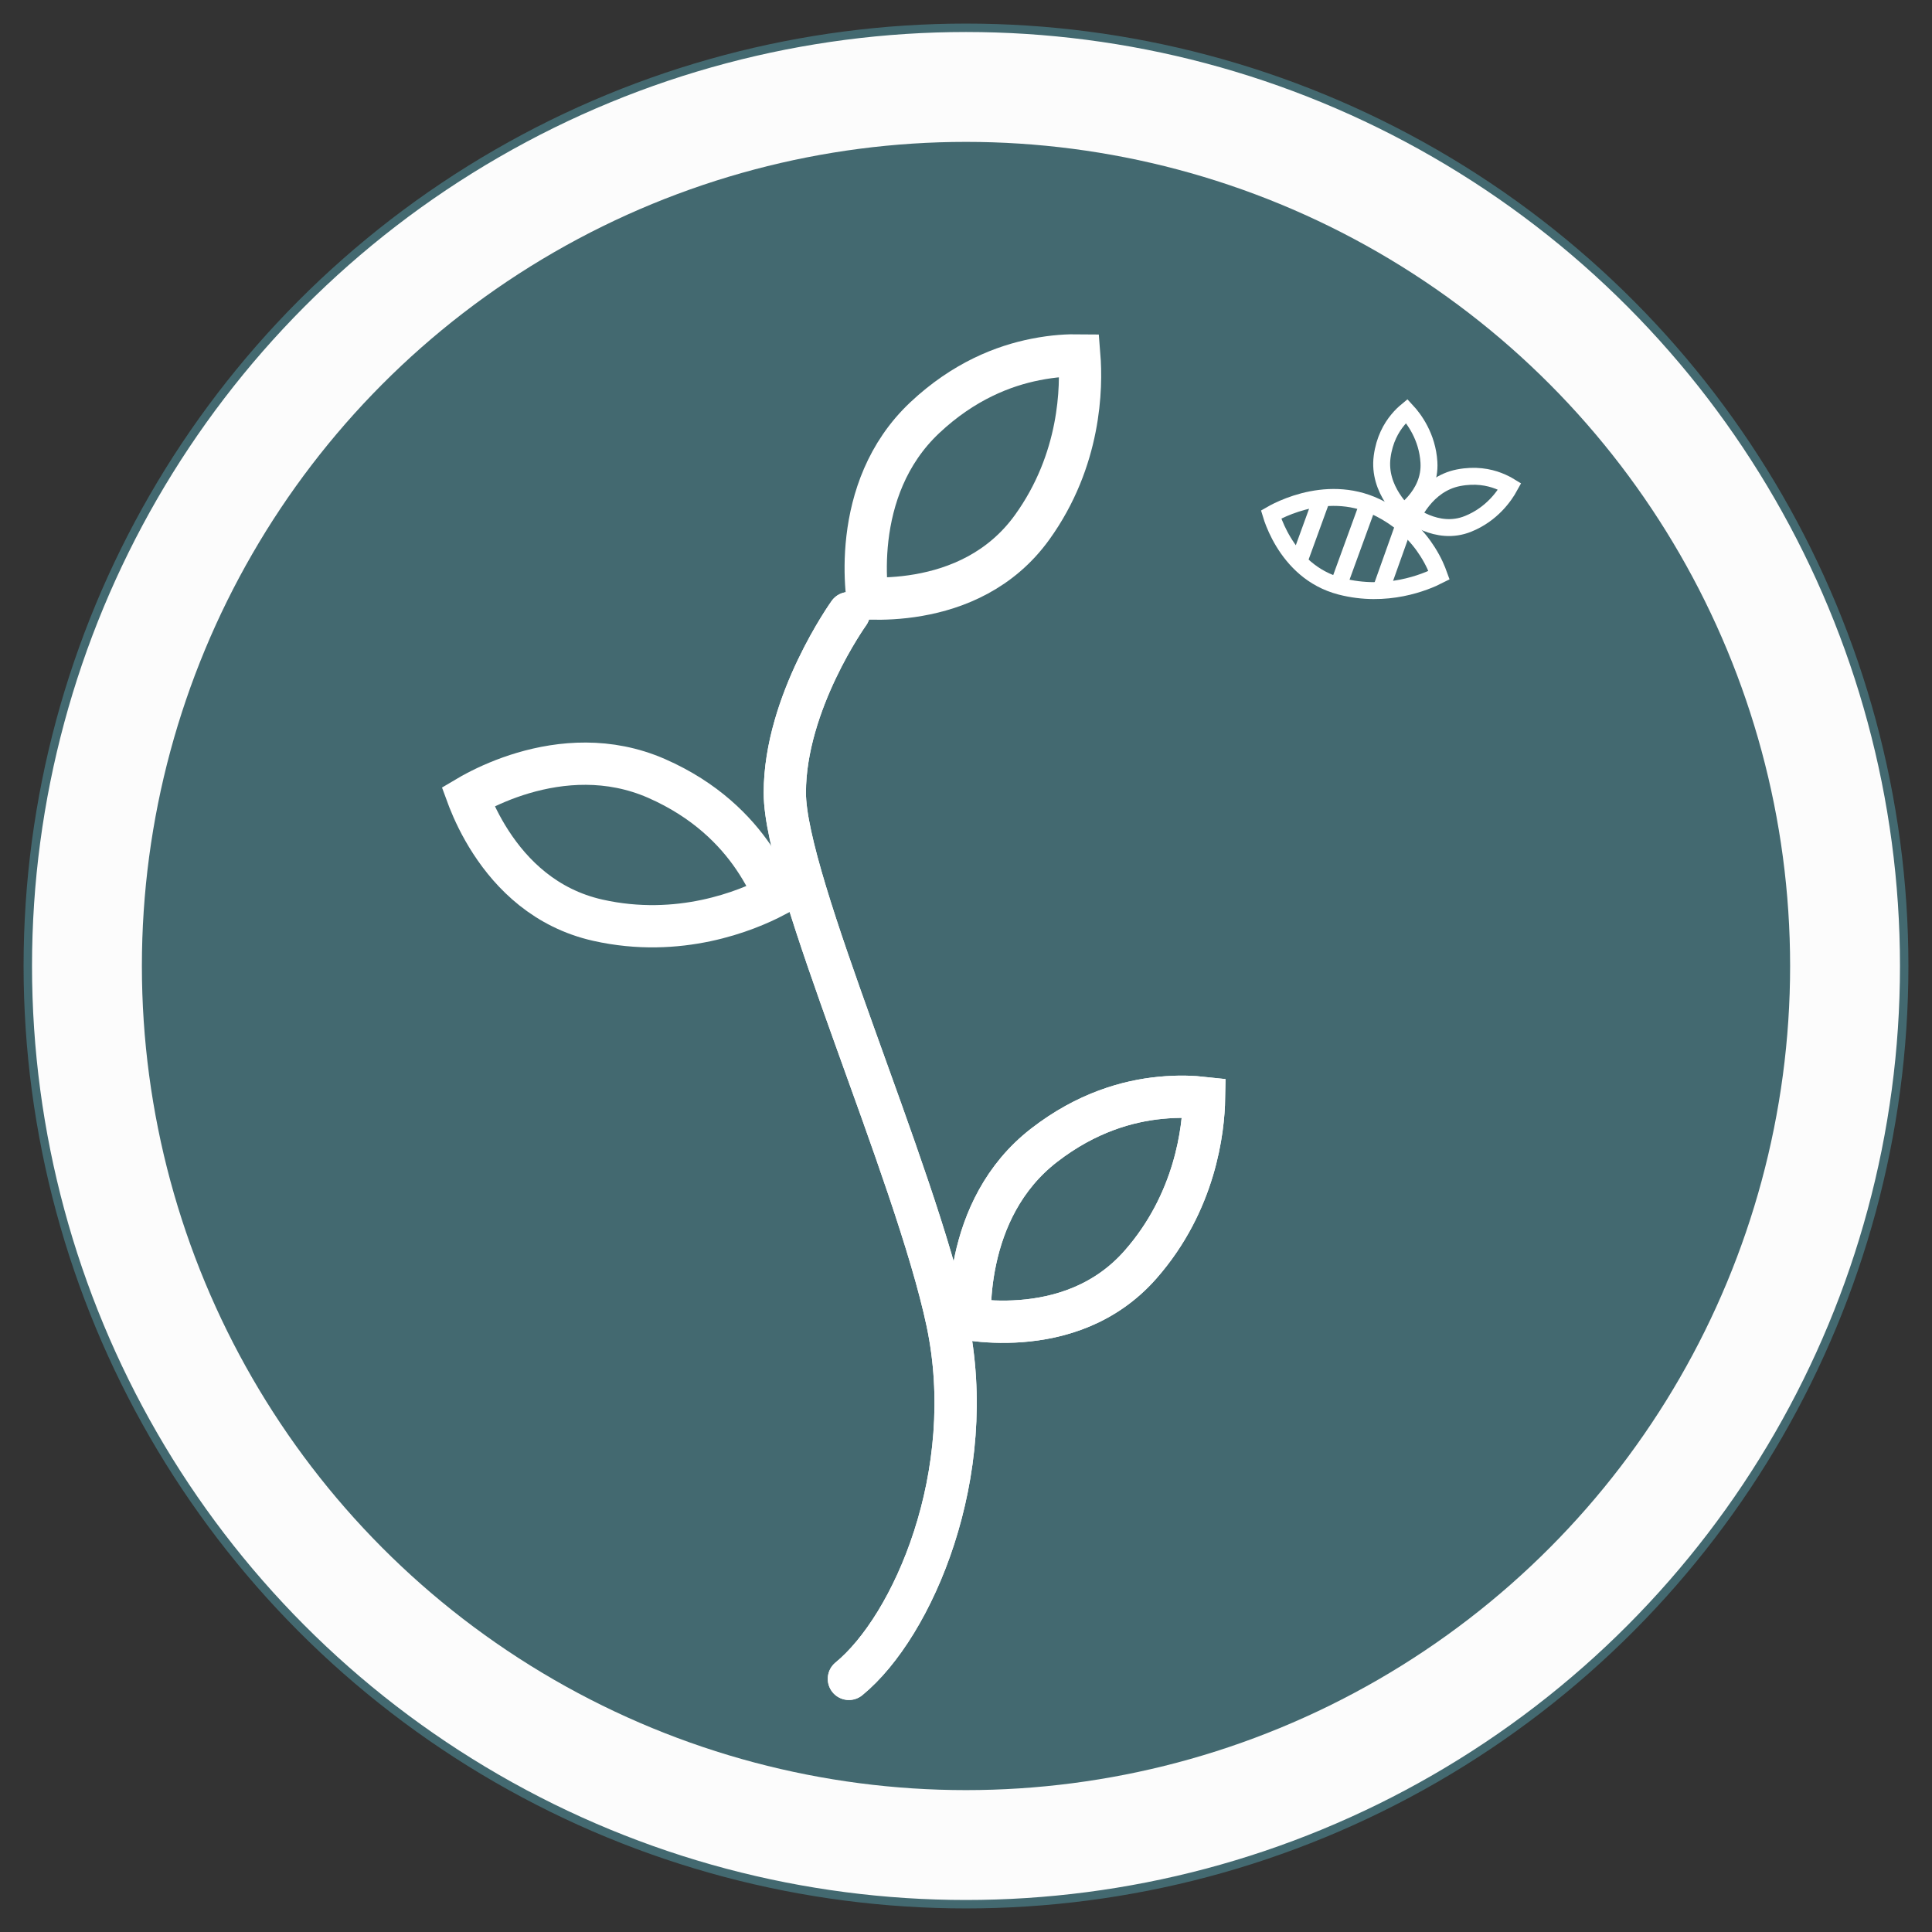
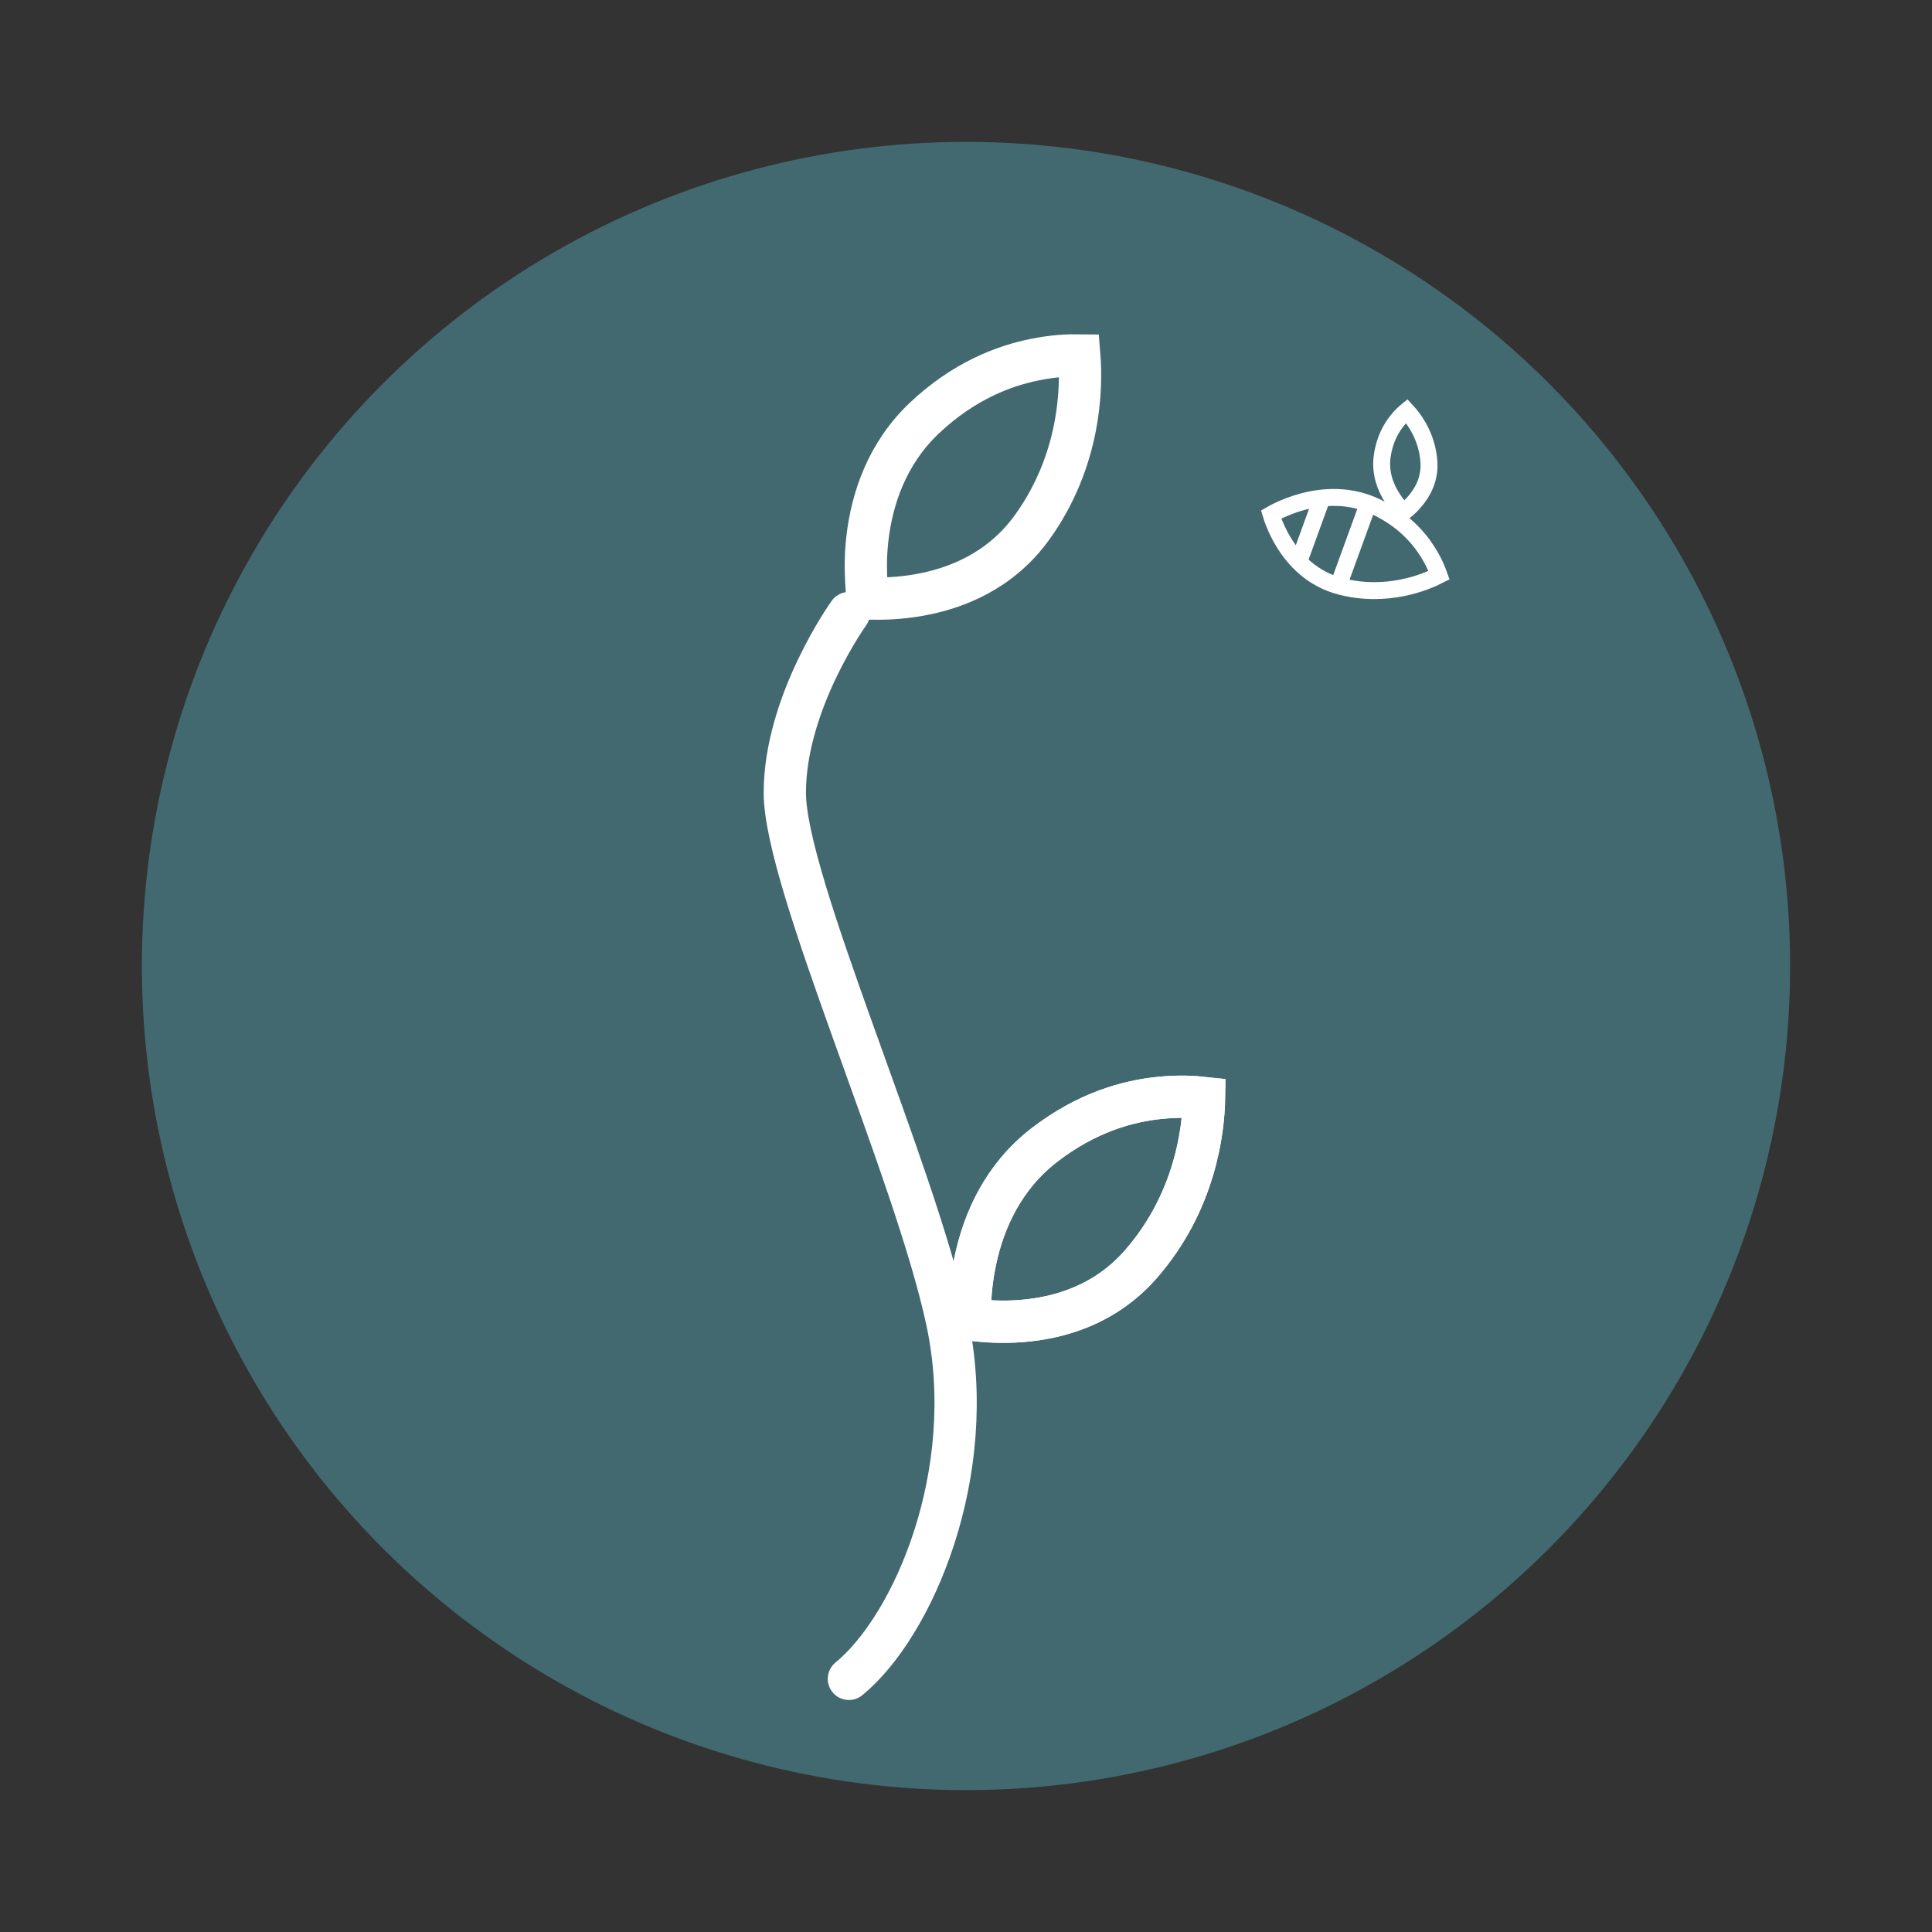
<svg xmlns="http://www.w3.org/2000/svg" width="41" height="41" viewBox="0 0 41 41" fill="none">
  <rect x="0" y="0" width="41" height="41" fill="#333333" stroke="none" />
-   <circle cx="20.5" cy="20.5" r="19.91" fill="#FCFCFC" stroke="#436970" stroke-width="0.179" />
  <circle cx="20.5" cy="20.5" r="17.489" fill="#436970" />
-   <path d="M18.015 13.011C18.015 13.011 16.655 14.906 16.655 16.823C16.655 18.741 19.422 24.837 20.103 28.053C20.783 31.27 19.376 34.514 18.015 35.628" stroke="white" stroke-width="0.897" stroke-linecap="round" />
  <path d="M20.253 27.941L20.253 27.941L20.253 27.941ZM20.644 28.009C20.622 28.006 20.602 28.003 20.582 28.001C20.58 27.938 20.579 27.867 20.581 27.788C20.585 27.507 20.615 27.136 20.703 26.729C20.879 25.913 21.282 24.98 22.16 24.302C23.062 23.604 23.94 23.365 24.619 23.298C25.022 23.258 25.324 23.276 25.552 23.301C25.541 23.974 25.37 25.51 24.202 26.838C23.451 27.692 22.479 27.973 21.665 28.035C21.259 28.066 20.9 28.041 20.644 28.009Z" stroke="white" stroke-width="0.897" />
  <path d="M27 10.998C26.989 10.97 26.98 10.943 26.973 10.919C27.011 10.897 27.061 10.871 27.119 10.842C27.256 10.776 27.443 10.699 27.661 10.642C28.099 10.528 28.653 10.494 29.202 10.755C29.761 11.021 30.093 11.389 30.292 11.703C30.427 11.914 30.495 12.085 30.539 12.207C30.241 12.359 29.424 12.695 28.449 12.443C27.844 12.286 27.467 11.879 27.237 11.5C27.122 11.31 27.047 11.131 27 10.998ZM26.936 10.789C26.936 10.789 26.936 10.789 26.936 10.789L26.936 10.789Z" stroke="white" stroke-width="0.359" />
-   <path d="M30.265 11.095C30.148 11.047 30.052 10.991 29.983 10.945C29.989 10.934 29.995 10.922 30.001 10.909C30.043 10.829 30.105 10.727 30.189 10.623C30.356 10.414 30.605 10.207 30.95 10.139C31.309 10.069 31.595 10.126 31.798 10.204C31.904 10.245 31.98 10.286 32.039 10.322C31.929 10.523 31.66 10.913 31.157 11.116C30.823 11.252 30.508 11.194 30.265 11.095ZM32.185 10.417L32.185 10.417L32.185 10.417ZM29.875 10.866L29.875 10.866L29.875 10.866Z" stroke="white" stroke-width="0.359" />
  <path d="M30.019 10.648C29.937 10.743 29.852 10.817 29.788 10.867C29.779 10.859 29.769 10.849 29.759 10.839C29.697 10.774 29.62 10.683 29.548 10.57C29.403 10.345 29.285 10.043 29.331 9.694C29.379 9.331 29.524 9.079 29.663 8.911C29.735 8.823 29.799 8.765 29.852 8.721C30.007 8.888 30.291 9.267 30.324 9.809C30.346 10.169 30.19 10.45 30.019 10.648ZM29.988 8.612L29.988 8.612L29.988 8.612ZM29.678 10.944L29.678 10.944L29.678 10.944Z" stroke="white" stroke-width="0.359" />
  <line x1="27.564" y1="11.917" x2="28.042" y2="10.603" stroke="white" stroke-width="0.359" />
  <line x1="28.415" y1="12.393" x2="29.067" y2="10.603" stroke="white" stroke-width="0.359" />
-   <line x1="29.267" y1="12.623" x2="29.835" y2="11.03" stroke="white" stroke-width="0.359" />
  <path d="M18.015 13.011C18.015 13.011 16.655 14.906 16.655 16.823C16.655 18.741 19.422 24.837 20.103 28.053C20.783 31.27 19.376 34.514 18.015 35.628" stroke="white" stroke-width="0.897" stroke-linecap="round" />
-   <path d="M9.825 16.59L9.825 16.59L9.825 16.59ZM9.952 16.966C9.944 16.946 9.937 16.927 9.93 16.908C9.984 16.876 10.046 16.841 10.116 16.805C10.365 16.674 10.704 16.522 11.103 16.404C11.904 16.168 12.916 16.075 13.932 16.519C14.977 16.977 15.608 17.633 15.992 18.196C16.22 18.531 16.349 18.804 16.437 19.017C15.841 19.33 14.411 19.916 12.686 19.528C11.576 19.278 10.864 18.56 10.419 17.875C10.197 17.534 10.047 17.207 9.952 16.966Z" stroke="white" stroke-width="0.897" />
  <path d="M20.253 27.941L20.253 27.941L20.253 27.941ZM20.644 28.009C20.622 28.006 20.602 28.003 20.582 28.001C20.58 27.938 20.579 27.867 20.581 27.788C20.585 27.507 20.615 27.136 20.703 26.729C20.879 25.913 21.282 24.98 22.16 24.302C23.062 23.604 23.94 23.365 24.619 23.298C25.022 23.258 25.324 23.276 25.552 23.301C25.541 23.974 25.37 25.51 24.202 26.838C23.451 27.692 22.479 27.973 21.665 28.035C21.259 28.066 20.9 28.041 20.644 28.009Z" stroke="white" stroke-width="0.897" />
-   <path d="M18.077 12.671L18.077 12.671L18.077 12.671ZM18.473 12.702C18.452 12.701 18.431 12.7 18.41 12.7C18.403 12.637 18.395 12.567 18.389 12.488C18.366 12.207 18.36 11.836 18.408 11.422C18.505 10.593 18.816 9.626 19.624 8.865C20.455 8.084 21.305 7.761 21.974 7.629C22.372 7.55 22.674 7.539 22.904 7.542C22.958 8.213 22.936 9.758 21.902 11.192C21.236 12.115 20.297 12.489 19.492 12.629C19.091 12.699 18.732 12.709 18.473 12.702Z" stroke="white" stroke-width="0.897" />
+   <path d="M18.077 12.671L18.077 12.671L18.077 12.671ZM18.473 12.702C18.452 12.701 18.431 12.7 18.41 12.7C18.366 12.207 18.36 11.836 18.408 11.422C18.505 10.593 18.816 9.626 19.624 8.865C20.455 8.084 21.305 7.761 21.974 7.629C22.372 7.55 22.674 7.539 22.904 7.542C22.958 8.213 22.936 9.758 21.902 11.192C21.236 12.115 20.297 12.489 19.492 12.629C19.091 12.699 18.732 12.709 18.473 12.702Z" stroke="white" stroke-width="0.897" />
</svg>